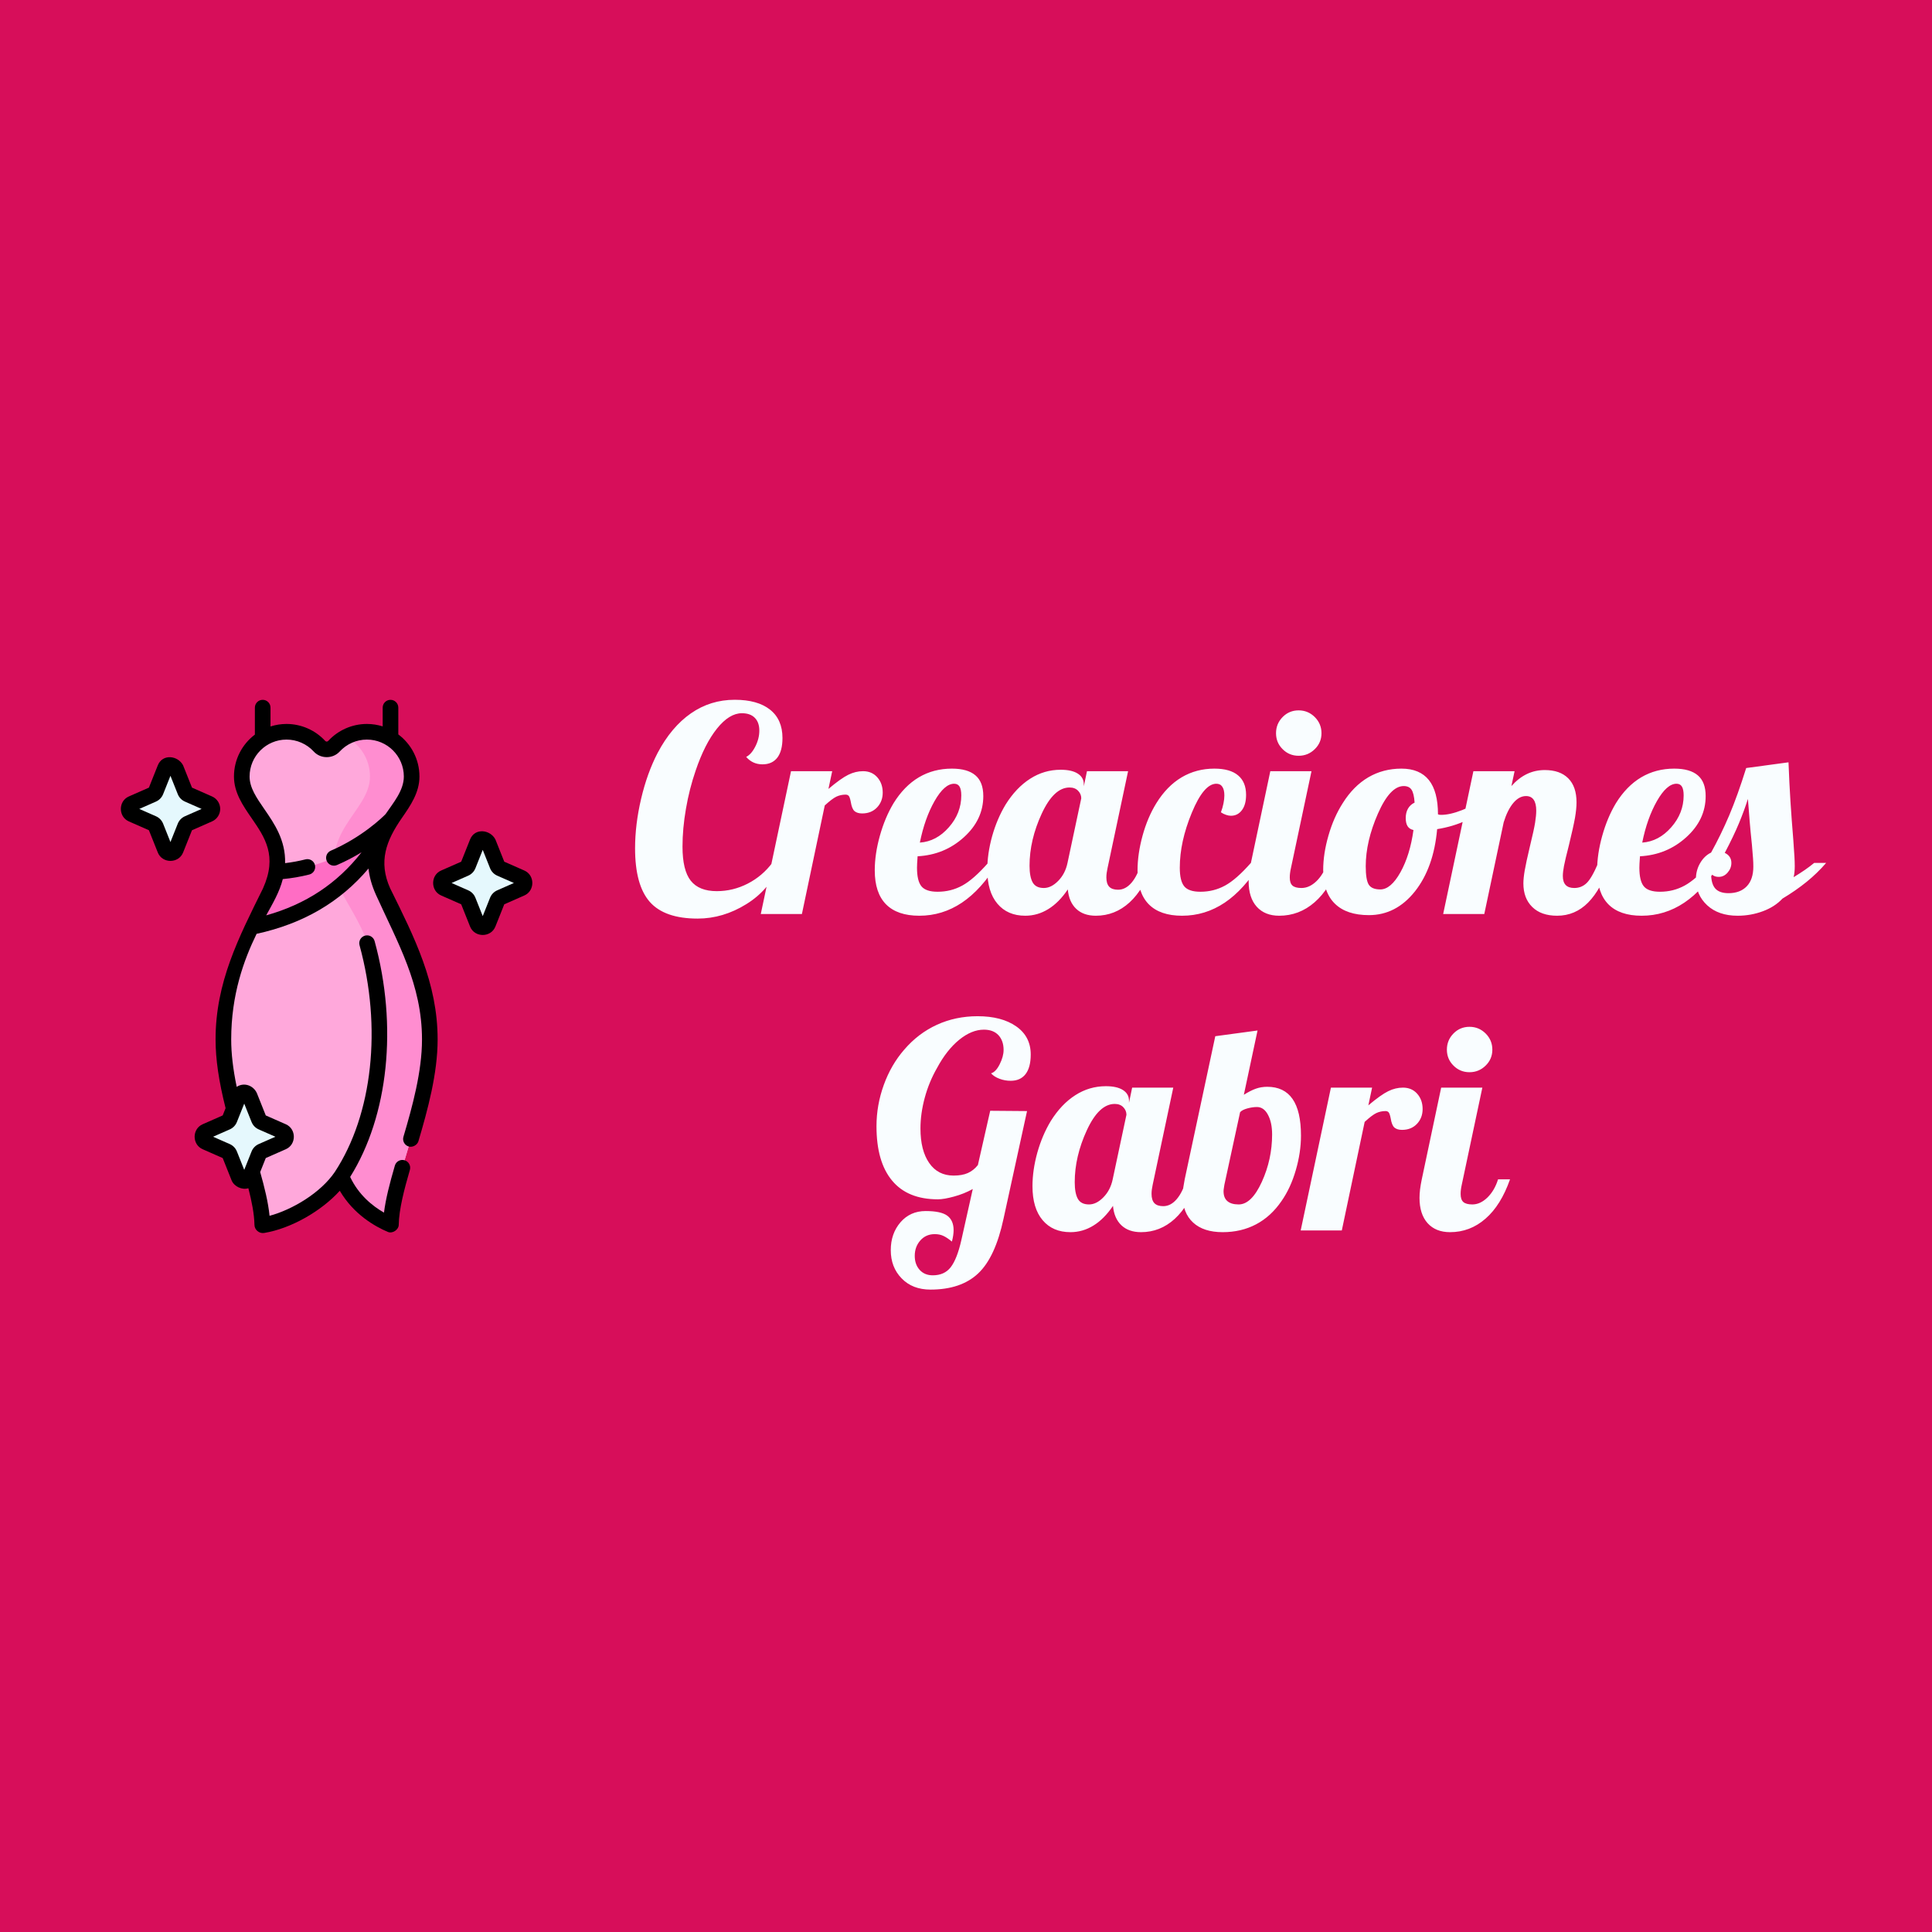
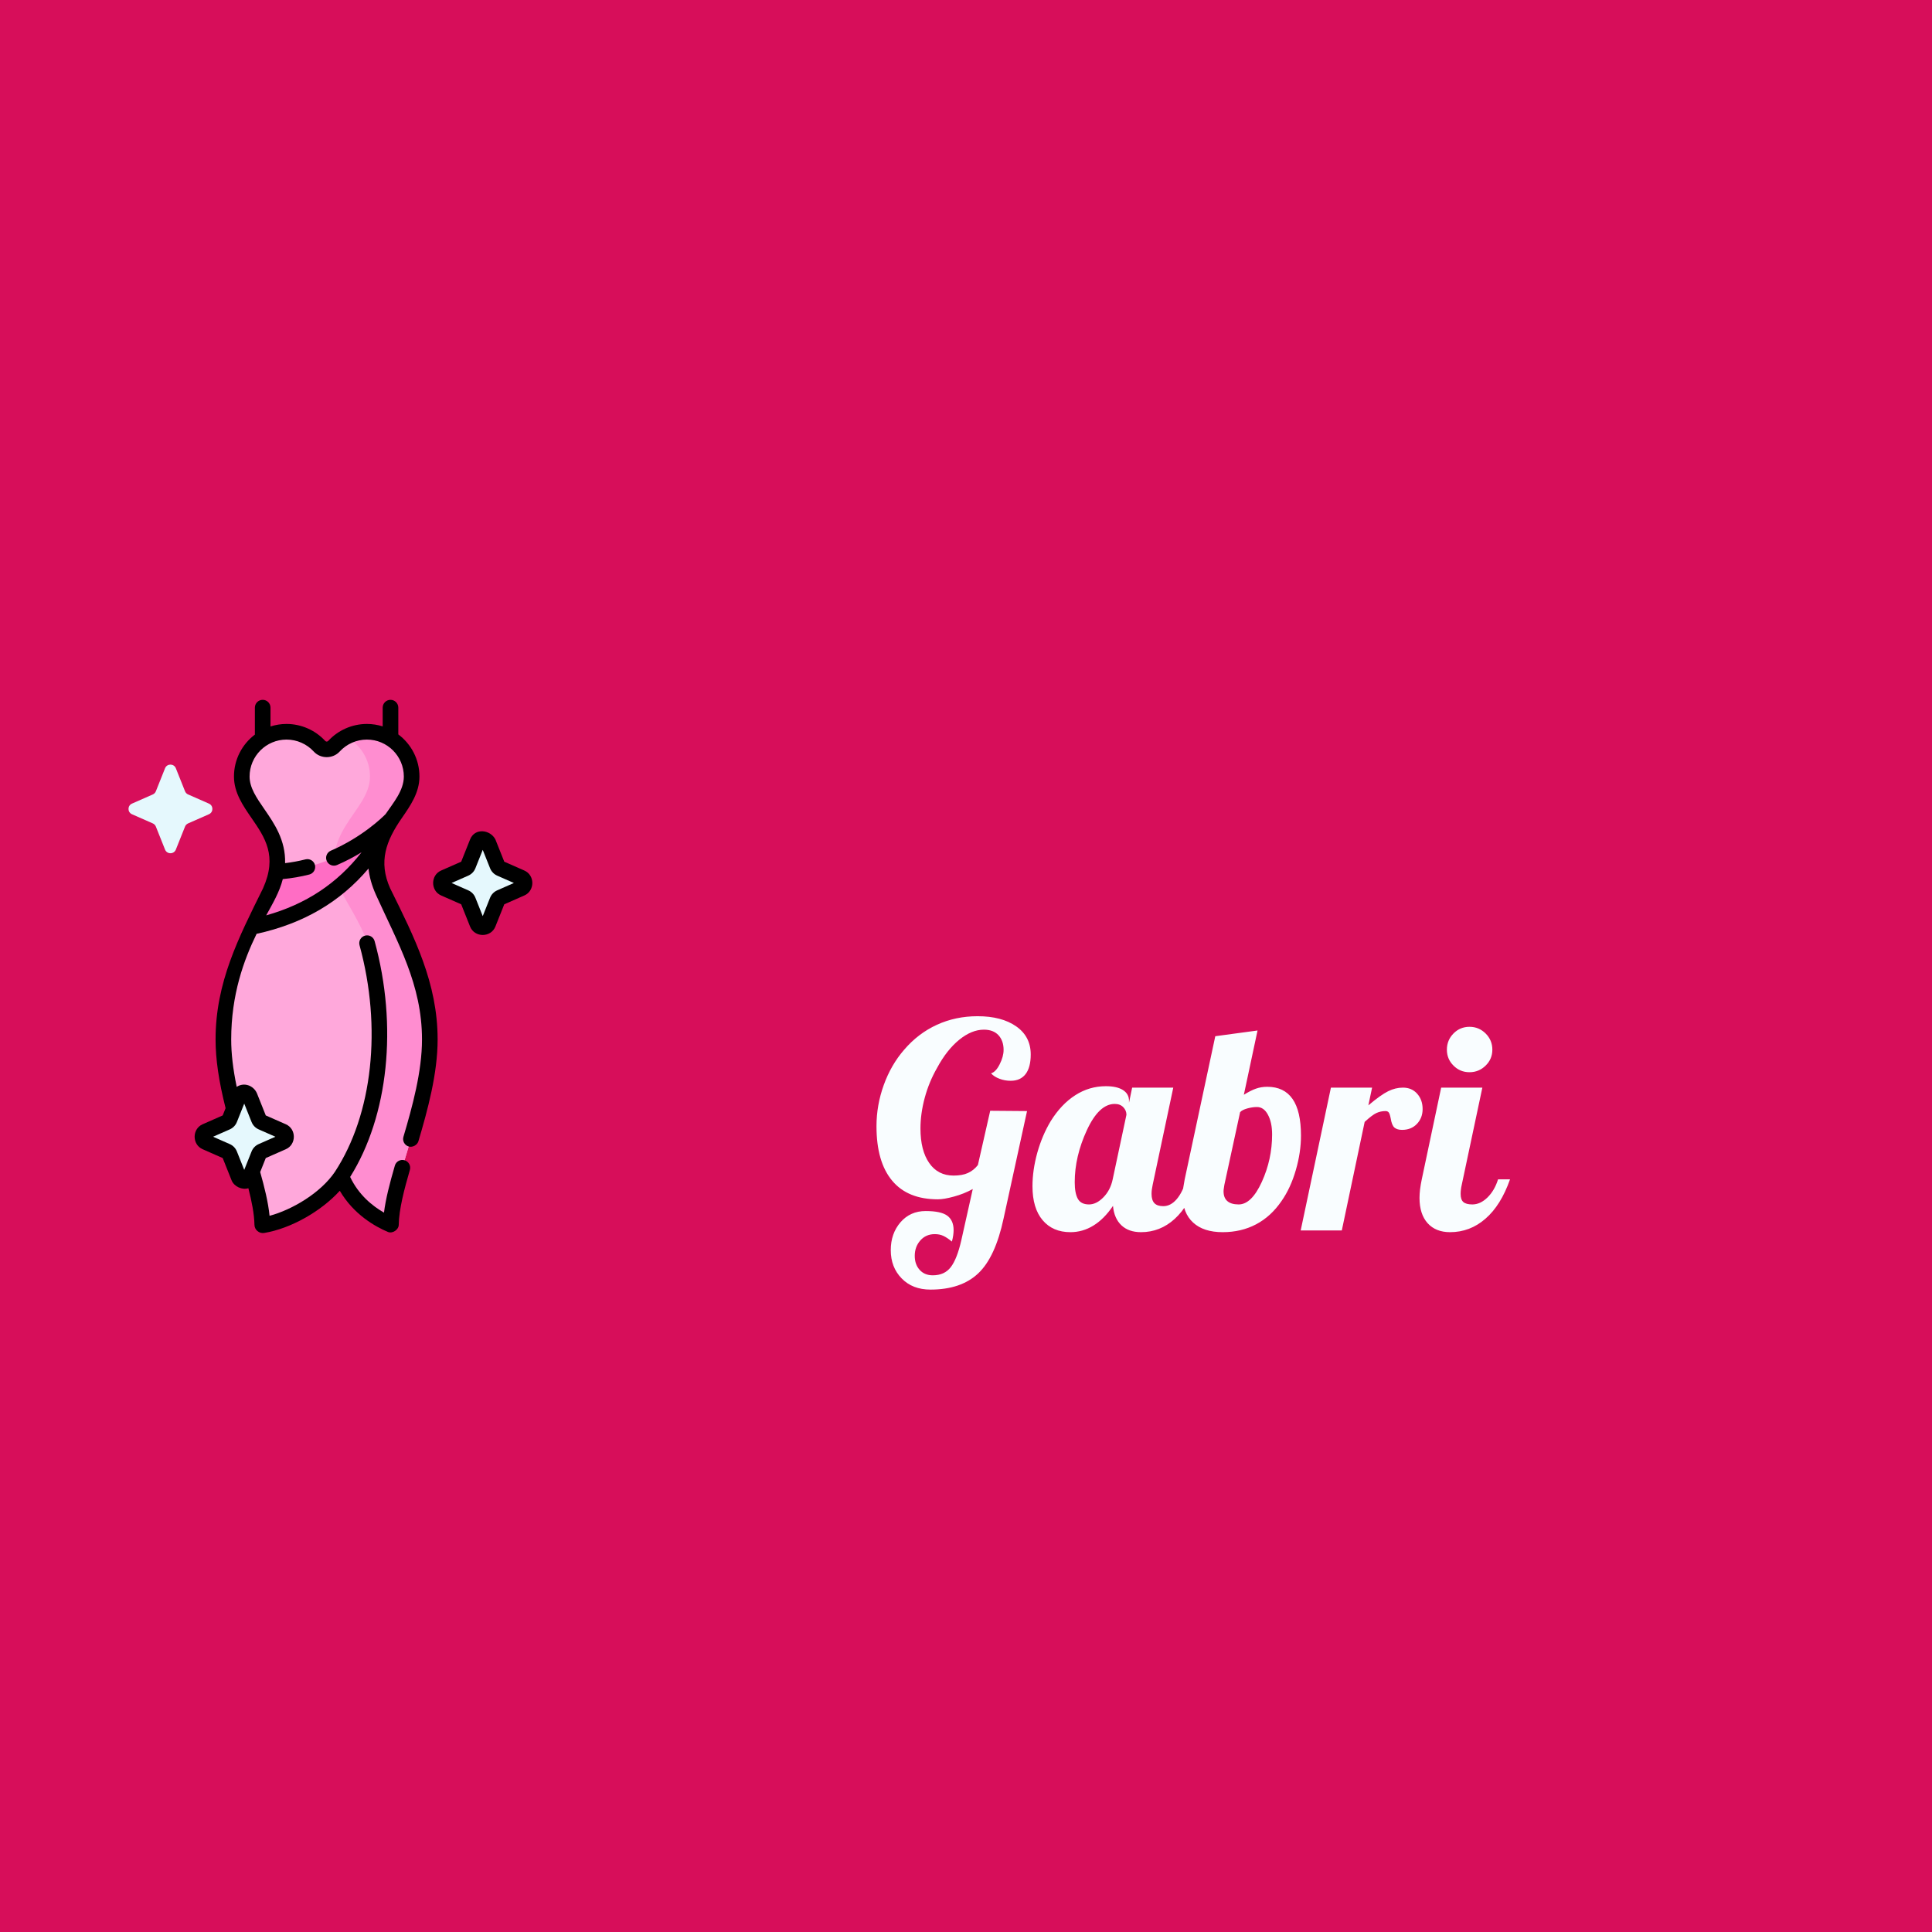
<svg xmlns="http://www.w3.org/2000/svg" width="512" height="512" viewBox="0 0 512 512" style="" data-bbox="32 185.463 451.874 156.289">
  <rect data-fl-background="" x="0" y="0" width="512" height="512" fill="#d70e5a" />
  <g data-icon="" transform="matrix(0.276, 0, 0, 0.276, 15.894, 185.463)">
    <svg id="uf41l6e06i_6627" enable-background="new 0 0 511.996 511.996" height="512" viewBox="0 0 511.996 511.996" width="512">
      <g>
        <g>
          <g>
            <g>
              <g>
                <path d="m310.282 184.253c-25.498-56.496 27.375-76.021 27.375-110.613 0-23.736-19.241-42.977-42.977-42.977-12.524 0-23.793 5.359-31.646 13.907-3.72 4.05-10.133 4.05-13.854 0-7.853-8.548-19.122-13.907-31.646-13.907-23.735 0-42.977 19.241-42.977 42.977 0 34.592 52.668 54.09 27.17 110.586-12.166 24.665-44.83 70.331-44.83 141.877 0 63.44 36.664 134.705 37.33 177.868 0 0 .105.608.634.521 25.983-4.271 59.235-23.339 75.277-47.023 12.56 30.582 39.58 43.137 47.604 46.522.019.008.024-.02.024-.02.667-43.163 37.33-114.427 37.33-177.868.002-68.368-32.639-117.185-44.814-141.85z" fill="#ffa8db" />
                <g>
-                   <path d="m310.282 184.253c-25.498-56.496 27.375-76.021 27.375-110.613 0-23.735-19.241-42.977-42.977-42.977-7.223 0-14.023 1.791-19.997 4.94 13.658 7.198 22.974 21.526 22.974 38.037 0 34.592-52.873 54.118-27.375 110.613 12.175 24.665 43.226 60.747 38.02 143.247-4.415 69.956-24.329 104.2-37.224 132.135 12.918 29.005 38.835 41.052 46.666 44.356.019.008.024-.021.024-.021.667-43.163 37.33-114.427 37.33-177.868 0-68.367-32.641-117.184-44.816-141.849z" fill="#ff8dd0" />
+                   <path d="m310.282 184.253c-25.498-56.496 27.375-76.021 27.375-110.613 0-23.735-19.241-42.977-42.977-42.977-7.223 0-14.023 1.791-19.997 4.94 13.658 7.198 22.974 21.526 22.974 38.037 0 34.592-52.873 54.118-27.375 110.613 12.175 24.665 43.226 60.747 38.02 143.247-4.415 69.956-24.329 104.2-37.224 132.135 12.918 29.005 38.835 41.052 46.666 44.356.019.008.024-.021.024-.021.667-43.163 37.33-114.427 37.33-177.868 0-68.367-32.641-117.184-44.816-141.849" fill="#ff8dd0" />
                </g>
                <g>
                  <path d="m318.715 114.229s-.004.005-.005.005c-3.871 5.741-7.607 11.734-10.408 18.297 4.289-6.938 7.664-13.212 10.413-18.302z" fill="none" />
                  <path d="m308.302 132.532c2.801-6.563 6.537-12.556 10.408-18.297-.211.226-43.818 47.069-110.9 50.823-1.019 5.9-2.962 12.256-6.082 19.168-4.437 8.996-11.082 20.185-18.056 33.881 72.554-14.742 106.587-56.388 124.63-85.575z" fill="#ff6dc4" />
                </g>
              </g>
            </g>
            <g>
              <g>
                <path d="m182.103 380.464 8.813 22.094c.542 1.359 1.596 2.45 2.936 3.04l20.001 8.805c4.443 1.956 4.443 8.253 0 10.21l-20.001 8.805c-1.34.59-2.394 1.681-2.936 3.04l-8.813 22.094c-1.869 4.685-8.508 4.685-10.377 0l-8.813-22.094c-.542-1.359-1.596-2.45-2.936-3.04l-20.001-8.805c-4.443-1.956-4.443-8.253 0-10.21l20.001-8.805c1.34-.59 2.394-1.681 2.936-3.04l8.813-22.094c1.869-4.685 8.509-4.685 10.377 0z" fill="#e5f8fd" />
              </g>
              <g>
                <g>
                  <path d="m411.112 136.822 8.813 22.094c.542 1.359 1.596 2.45 2.936 3.04l20.001 8.805c4.444 1.956 4.444 8.253 0 10.209l-20.001 8.805c-1.34.59-2.394 1.681-2.936 3.04l-8.813 22.094c-1.869 4.685-8.508 4.685-10.377 0l-8.813-22.094c-.542-1.359-1.596-2.45-2.936-3.04l-20.001-8.805c-4.443-1.956-4.443-8.253 0-10.209l20.001-8.805c1.34-.59 2.394-1.681 2.936-3.04l8.813-22.094c1.869-4.685 8.508-4.685 10.377 0z" fill="#e5f8fd" />
                </g>
                <g>
                  <path d="m111.261 65.704 8.813 22.094c.542 1.359 1.596 2.45 2.936 3.04l20.001 8.805c4.443 1.956 4.443 8.253 0 10.209l-20.001 8.805c-1.34.59-2.394 1.681-2.936 3.04l-8.813 22.094c-1.869 4.685-8.508 4.685-10.377 0l-8.813-22.094c-.542-1.359-1.596-2.45-2.936-3.04l-20.001-8.805c-4.443-1.956-4.443-8.253 0-10.209l20.001-8.805c1.34-.59 2.394-1.681 2.936-3.04l8.813-22.094c1.869-4.685 8.508-4.685 10.377 0z" fill="#e5f8fd" />
                </g>
              </g>
            </g>
          </g>
        </g>
        <g>
          <path d="m317.066 181.051c-11.606-25.81-3.858-45.846 11.153-67.52 8.328-12.023 16.938-24.456 16.938-39.891 0-16.529-7.986-31.228-20.302-40.441v-25.699c0-4.142-3.358-7.5-7.5-7.5s-7.5 3.358-7.5 7.5v17.998c-4.792-1.514-9.889-2.335-15.175-2.335-14.085 0-27.633 5.953-37.169 16.333-.936.815-1.872.815-2.807 0-9.536-10.38-23.084-16.333-37.169-16.333-5.367 0-10.538.85-15.394 2.409v-18.072c0-4.142-3.358-7.5-7.5-7.5s-7.5 3.358-7.5 7.5v25.871c-12.19 9.223-20.083 23.84-20.083 40.269 0 15.42 8.567 27.841 16.852 39.852 12.889 18.687 25.065 36.336 11.034 67.532-23.501 47.526-45.546 90.201-45.546 145.078 0 18.924 3.068 39.951 9.62 65.979l-2.78 6.969-19.283 8.489c-10.214 4.495-10.214 19.442 0 23.938l19.283 8.489 8.522 21.364c2.378 5.963 10.061 9.543 16.137 7.621 3.138 12.253 5.672 24.771 5.832 35.137.073 4.859 4.594 8.587 9.35 7.806 25.567-4.203 54.72-20.808 72.591-40.515 13.37 22.859 34.036 34.409 46.141 39.516 4.496 1.91 10.385-2.068 10.457-6.807.229-14.84 5.271-34.103 10.684-52.708 1.157-3.977-1.128-8.139-5.106-9.296-3.978-1.156-8.139 1.128-9.296 5.106-5.048 17.348-8.834 32.144-10.442 45.167-10.907-6.226-24.289-16.894-32.49-34.252 36.765-58.731 45.812-145.005 23.481-226.449-1.095-3.994-5.221-6.344-9.216-5.25-3.995 1.095-6.345 5.222-5.25 9.216 21.655 78.978 12.576 162.35-23.688 217.625-.004.006-.009.011-.013.017-13.738 20.282-41.032 36.321-62.705 42.166-1.314-13.26-4.987-27.858-8.994-42.026l5.36-13.438 19.284-8.489c10.213-4.496 10.213-19.442 0-23.938l-19.284-8.489-8.522-21.364c-3.34-7.438-12.316-10.746-19.386-6.068-3.583-17.265-5.286-32.031-5.286-45.516 0-43.141 12.147-76.327 24.387-101.422 44.683-9.765 80.106-30.384 107.44-62.682.821 7.701 3.049 16.096 7.221 25.34 20.924 46.147 44.152 86.003 44.152 138.764 0 30.752-9.201 64.366-17.825 93.459-1.177 3.972 1.088 8.146 5.06 9.323 3.656 1.084 8.229-1.37 9.322-5.059 8.923-30.103 18.443-64.962 18.443-97.723-.001-54.114-22.267-98.025-45.533-145.051zm-133.116 224.286c1.278 3.204 3.722 5.735 6.88 7.125l16.004 7.045-16.002 7.044c-3.159 1.39-5.604 3.921-6.882 7.126l-7.035 17.636-7.035-17.636c-1.279-3.206-3.723-5.737-6.88-7.126l-16.003-7.045 16.003-7.044c3.158-1.39 5.602-3.921 6.88-7.125l7.035-17.636zm14.064-198.398c6.197-11.353 12.709-22.162 15.934-34.829 8.518-.785 17.057-2.246 25.459-4.382 4.014-1.021 6.441-5.103 5.42-9.117s-5.103-6.439-9.117-5.42c-6.463 1.643-13.011 2.844-19.559 3.61.61-22.071-10.452-38.138-19.893-51.825-7.62-11.046-14.2-20.587-14.2-31.335 0-19.562 15.915-35.477 35.477-35.477 9.898 0 19.42 4.185 26.123 11.481 6.601 7.185 18.299 7.186 24.9 0 6.704-7.297 16.225-11.481 26.123-11.481 19.562 0 35.477 15.915 35.477 35.477 0 13.561-10.323 25.471-17.533 36.098-3.547 3.593-22.785 22.21-52.578 35.113-3.801 1.646-5.548 6.062-3.902 9.863s6.062 5.549 9.863 3.902c8.737-3.784 16.62-8 23.559-12.227-23.341 29.931-53.539 49.89-91.553 60.549z" />
          <path d="m445.883 163.896-19.283-8.488-8.522-21.365c-4.922-9.511-19.773-11.375-24.31 0l-8.522 21.365-19.283 8.488c-10.213 4.496-10.213 19.442 0 23.938l19.283 8.489 8.522 21.364c4.295 10.771 20.014 10.771 24.31 0l8.522-21.365 19.283-8.489c10.214-4.495 10.213-19.441 0-23.937zm-26.044 19.014c-3.16 1.391-5.604 3.922-6.88 7.125l-7.035 17.637-7.036-17.638c-1.278-3.204-3.722-5.735-6.88-7.125l-16.003-7.045 16.003-7.045c3.158-1.39 5.602-3.921 6.88-7.125l7.035-17.637 7.035 17.636c1.277 3.205 3.721 5.736 6.881 7.127l16.003 7.045z" />
-           <path d="m153.843 104.747c0-5.182-3.066-9.88-7.811-11.968l-19.282-8.489-8.522-21.365c-4.922-9.511-19.773-11.375-24.31 0l-8.522 21.365-19.283 8.489c-10.214 4.496-10.212 19.442 0 23.938l19.283 8.488 8.522 21.364c4.295 10.771 20.014 10.771 24.31 0l8.522-21.365 19.284-8.488c4.744-2.089 7.809-6.787 7.809-11.969zm-33.855 7.045c-3.158 1.39-5.602 3.921-6.88 7.125l-7.035 17.637-7.035-17.636c-1.277-3.205-3.721-5.736-6.881-7.127l-16.003-7.045 16.003-7.045c3.16-1.391 5.604-3.922 6.88-7.125l7.035-17.637 7.036 17.638c1.278 3.204 3.722 5.735 6.88 7.125l16.003 7.045z" />
        </g>
      </g>
    </svg>
  </g>
-   <path text-anchor="start" offset="0" fill="#f9fdff" space="preserve" font-scale="contain" font-size="48" font-family="Galada" text="Creaciones" font-style="normal" font-weight="400" data-fl-textpath="" transform="matrix(1.577, 0, 0, 1.577, 166.866, 242.22)" d="M 8.88-11.33L 8.88-11.33Q 8.88-7.34  10.27-5.59Q 11.66-3.84  14.64-3.84L 14.64-3.84Q 17.38-3.84  19.85-5.11Q 22.32-6.38  24-8.64L 24-8.64L 25.1-8.16Q 23.52-4.08  19.61-1.66Q 15.7 0.77  11.42 0.77L 11.42 0.77Q 5.86 0.77  3.38-2.04Q 0.91-4.85  0.91-11.04L 0.91-11.04Q 0.91-15.02  1.92-19.34Q 2.93-23.66  4.7-27.07L 4.7-27.07Q 7.01-31.44  10.3-33.72Q 13.58-36  17.66-36L 17.66-36Q 21.5-36  23.59-34.34Q 25.68-32.69  25.68-29.57L 25.68-29.57Q 25.68-27.41  24.82-26.28Q 23.95-25.15  22.32-25.15L 22.32-25.15Q 21.5-25.15  20.81-25.46Q 20.11-25.78  19.58-26.4L 19.58-26.4Q 20.45-26.83  21.12-28.15Q 21.79-29.47  21.79-30.82L 21.79-30.82Q 21.79-32.21  21.02-32.98Q 20.26-33.74  18.86-33.74L 18.86-33.74Q 16.75-33.74  14.69-31.18Q 12.62-28.61  11.09-24.1L 11.09-24.1Q 10.03-21.02  9.46-17.69Q 8.88-14.35  8.88-11.33ZM 32.786-18.24L 28.946 0L 22.036 0L 27.116-24L 34.036-24L 33.406-21.02Q 35.516-22.8  36.746-23.4Q 37.966-24  39.216-24L 39.216-24Q 40.706-24  41.616-22.97Q 42.526-21.94  42.526-20.4L 42.526-20.4Q 42.526-18.91  41.566-17.9Q 40.606-16.9  39.076-16.9L 39.076-16.9Q 38.256-16.9  37.796-17.28Q 37.346-17.66  37.156-18.86L 37.156-18.86Q 37.006-19.63  36.816-19.85Q 36.626-20.06  36.286-20.06L 36.286-20.06Q 35.476-20.06  34.756-19.73Q 34.036-19.39  32.786-18.24L 32.786-18.24ZM 59.428-19.82L 59.428-19.82Q 59.428-15.84  56.158-12.89Q 52.898-9.94  48.388-9.7L 48.388-9.7Q 48.338-8.88  48.308-8.47Q 48.288-8.06  48.288-7.78L 48.288-7.78Q 48.288-5.57  49.028-4.66Q 49.778-3.74  51.748-3.74L 51.748-3.74Q 53.998-3.74  55.898-4.78Q 57.788-5.81  60.238-8.59L 60.238-8.59L 61.868-8.59Q 59.088-4.08  55.828-1.9Q 52.558 0.29  48.668 0.29L 48.668 0.29Q 44.978 0.29  43.078-1.63Q 41.188-3.55 41.188-7.34L 41.188-7.34Q 41.188-10.08  42.048-13.15Q 42.908-16.22  44.348-18.62L 44.348-18.62Q 46.128-21.5  48.598-22.97Q 51.068-24.43  54.148-24.43L 54.148-24.43Q 56.788-24.43  58.108-23.3Q 59.428-22.18  59.428-19.82ZM 54.528-21.89L 54.528-21.89Q 52.898-21.89  51.238-18.98Q 49.588-16.08  48.768-12L 48.768-12Q 51.548-12.19  53.638-14.57Q 55.728-16.94  55.728-19.92L 55.728-19.92Q 55.728-20.93  55.438-21.41Q 55.148-21.89  54.528-21.89ZM 76.32-21.79L 76.32-21.79L 76.32-21.46L 76.85-24L 83.76-24L 80.3-7.68Q 80.21-7.25  80.16-6.89Q 80.11-6.53  80.11-6.14L 80.11-6.14Q 80.11-5.09  80.59-4.58Q 81.07-4.08  82.08-4.08L 82.08-4.08Q 83.33-4.08  84.34-5.26Q 85.34-6.43  85.97-8.59L 85.97-8.59L 87.98-8.59Q 86.45-4.18  84-1.94Q 81.55 0.29  78.34 0.29L 78.34 0.29Q 76.27 0.29  75.05-0.86Q 73.82-2.02  73.63-4.13L 73.63-4.13Q 72.14-1.92  70.34-0.82Q 68.54 0.29  66.48 0.29L 66.48 0.29Q 63.5 0.29  61.8-1.73Q 60.1-3.74 60.1-7.44L 60.1-7.44Q 60.1-10.13  60.91-13.06Q 61.73-15.98  63.17-18.38L 63.17-18.38Q 64.94-21.22  67.3-22.73Q 69.65-24.24  72.43-24.24L 72.43-24.24Q 74.3-24.24  75.31-23.59Q 76.32-22.94  76.32-21.79ZM 73.58-8.59L 75.89-19.44Q 75.89-20.16  75.36-20.71Q 74.83-21.26  73.92-21.26L 73.92-21.26Q 71.28-21.26  69.24-16.85Q 67.2-12.43  67.2-8.11L 67.2-8.11Q 67.2-6.24  67.73-5.3Q 68.26-4.37  69.6-4.37L 69.6-4.37Q 70.85-4.37  72.02-5.57Q 73.2-6.77  73.58-8.59L 73.58-8.59ZM 103.588-20.02L 103.588-20.02Q 103.588-18.38  102.888-17.45Q 102.188-16.51  101.038-16.51L 101.038-16.51Q 100.658-16.51  100.228-16.66Q 99.788-16.8  99.358-17.09L 99.358-17.09Q 99.648-17.86  99.788-18.58Q 99.938-19.3  99.938-19.92L 99.938-19.92Q 99.938-20.88  99.598-21.38Q 99.268-21.89  98.588-21.89L 98.588-21.89Q 96.478-21.89  94.468-17.02Q 92.448-12.14  92.448-7.78L 92.448-7.78Q 92.448-5.57  93.188-4.66Q 93.938-3.74  95.908-3.74L 95.908-3.74Q 98.158-3.74  100.058-4.78Q 101.948-5.81  104.398-8.59L 104.398-8.59L 106.028-8.59Q 103.248-4.08  99.988-1.9Q 96.718 0.29  92.828 0.29L 92.828 0.29Q 89.138 0.29  87.238-1.63Q 85.348-3.55 85.348-7.34L 85.348-7.34Q 85.348-10.08  86.188-13.15Q 87.028-16.22  88.508-18.62L 88.508-18.62Q 90.288-21.5  92.758-22.97Q 95.228-24.43  98.258-24.43L 98.258-24.43Q 100.898-24.43  102.238-23.3Q 103.588-22.18  103.588-20.02ZM 116.26-30.38L 116.26-30.38Q 116.26-28.8  115.13-27.7Q 114-26.59  112.42-26.59L 112.42-26.59Q 110.83-26.59  109.73-27.7Q 108.62-28.8  108.62-30.38L 108.62-30.38Q 108.62-31.97  109.73-33.1Q 110.83-34.22  112.42-34.22L 112.42-34.22Q 114-34.22  115.13-33.1Q 116.26-31.97  116.26-30.38ZM 104.02-5.47L 104.02-5.47Q 104.02-6.1 104.11-6.89Q 104.21-7.68  104.4-8.59L 104.4-8.59L 107.66-24L 114.58-24L 111.12-7.68Q 111.02-7.25  110.98-6.89Q 110.93-6.53  110.93-6.14L 110.93-6.14Q 110.93-5.18  111.38-4.78Q 111.84-4.37  112.9-4.37L 112.9-4.37Q 114.24-4.37  115.44-5.54Q 116.64-6.72  117.22-8.59L 117.22-8.59L 119.23-8.59Q 117.7-4.22  115.1-1.97Q 112.51 0.29  109.15 0.29L 109.15 0.29Q 106.75 0.29  105.38-1.22Q 104.02-2.74 104.02-5.47ZM 116.546-7.39L 116.546-7.39Q 116.546-10.13  117.436-13.2Q 118.316-16.27  119.856-18.67L 119.856-18.67Q 121.636-21.5  124.126-22.97Q 126.626-24.43  129.696-24.43L 129.696-24.43Q 132.766-24.43  134.306-22.51Q 135.836-20.59  135.836-16.75L 135.836-16.75Q 135.936-16.7  136.056-16.68Q 136.176-16.66  136.366-16.66L 136.366-16.66Q 137.856-16.66  139.916-17.47Q 141.986-18.29  143.756-19.54L 143.756-19.54L 144.196-18.24Q 142.846-16.8  140.616-15.74Q 138.386-14.69  135.696-14.26L 135.696-14.26Q 135.116-7.78  131.956-3.79Q 128.786 0.19  124.226 0.19L 124.226 0.19Q 120.476 0.19  118.516-1.73Q 116.546-3.65 116.546-7.39ZM 130.076-21.5L 130.076-21.5Q 127.776-21.5  125.736-16.85Q 123.696-12.19  123.696-8.02L 123.696-8.02Q 123.696-5.76  124.196-4.94Q 124.706-4.13  126.146-4.13L 126.146-4.13Q 127.916-4.13  129.526-7.01Q 131.136-9.89  131.716-14.11L 131.716-14.11Q 131.036-14.26  130.726-14.76Q 130.416-15.26  130.416-16.13L 130.416-16.13Q 130.416-17.04  130.796-17.71Q 131.186-18.38  131.906-18.72L 131.906-18.72Q 131.806-20.26  131.396-20.88Q 130.996-21.5  130.076-21.5ZM 150.188-5.14L 150.188-5.14Q 150.188-6  150.408-7.3Q 150.628-8.59  151.298-11.42L 151.298-11.42Q 151.968-14.16  152.158-15.36Q 152.348-16.56  152.348-17.38L 152.348-17.38Q 152.348-18.58  151.918-19.2Q 151.488-19.82  150.628-19.82L 150.628-19.82Q 149.468-19.82  148.488-18.65Q 147.508-17.47  146.878-15.41L 146.878-15.41L 143.618 0L 136.708 0L 141.788-24L 148.708-24L 148.178-21.5Q 149.378-22.85  150.768-23.52Q 152.158-24.19  153.788-24.19L 153.788-24.19Q 156.338-24.19  157.728-22.8Q 159.118-21.41  159.118-18.77L 159.118-18.77Q 159.118-17.66  158.858-16.15Q 158.588-14.64  157.828-11.52L 157.828-11.52Q 157.198-9.07  157.008-8.06Q 156.818-7.06  156.818-6.38L 156.818-6.38Q 156.818-5.38  157.298-4.87Q 157.778-4.37  158.738-4.37L 158.738-4.37Q 159.938-4.37  160.798-5.18Q 161.668-6  162.768-8.59L 162.768-8.59L 164.788-8.59Q 163.248-4.13  161.068-1.92Q 158.878 0.29  155.858 0.29L 155.858 0.29Q 153.168 0.29  151.678-1.18Q 150.188-2.64  150.188-5.14ZM 180.82-19.82L 180.82-19.82Q 180.82-15.84  177.55-12.89Q 174.29-9.94  169.78-9.7L 169.78-9.7Q 169.73-8.88  169.7-8.47Q 169.68-8.06  169.68-7.78L 169.68-7.78Q 169.68-5.57  170.42-4.66Q 171.17-3.74  173.14-3.74L 173.14-3.74Q 175.39-3.74  177.29-4.78Q 179.18-5.81  181.63-8.59L 181.63-8.59L 183.26-8.59Q 180.48-4.08  177.22-1.9Q 173.95 0.29  170.06 0.29L 170.06 0.29Q 166.37 0.29  164.47-1.63Q 162.58-3.55 162.58-7.34L 162.58-7.34Q 162.58-10.08  163.44-13.15Q 164.3-16.22  165.74-18.62L 165.74-18.62Q 167.52-21.5  169.99-22.97Q 172.46-24.43  175.54-24.43L 175.54-24.43Q 178.18-24.43  179.5-23.3Q 180.82-22.18  180.82-19.82ZM 175.92-21.89L 175.92-21.89Q 174.29-21.89  172.63-18.98Q 170.98-16.08  170.16-12L 170.16-12Q 172.94-12.19  175.03-14.57Q 177.12-16.94  177.12-19.92L 177.12-19.92Q 177.12-20.93  176.83-21.41Q 176.54-21.89  175.92-21.89ZM 195.79-8.02L 195.79-8.02Q 195.79-7.44  195.74-7.01Q 195.7-6.58  195.6-6.19L 195.6-6.19Q 196.56-6.77  197.47-7.39Q 198.38-8.02  199.06-8.59L 199.06-8.59L 201.07-8.59Q 199.58-6.86  197.78-5.4Q 195.98-3.94  193.73-2.59L 193.73-2.59Q 192.43-1.2  190.42-0.46Q 188.4 0.29  186.19 0.29L 186.19 0.29Q 182.98 0.29  181.08-1.46Q 179.18-3.22 179.18-5.86L 179.18-5.86Q 179.18-7.34 179.9-8.57Q 180.62-9.79  181.73-10.32L 181.73-10.32Q 183.36-13.25  184.78-16.58Q 186.19-19.92  187.63-24.53L 187.63-24.53L 194.74-25.49Q 194.88-21.89  195.07-18.91Q 195.26-15.94  195.55-12.43L 195.55-12.43Q 195.7-10.42  195.74-9.6Q 195.79-8.78  195.79-8.02ZM 187.92-19.34L 187.92-19.34Q 187.3-17.38  186.41-15.24Q 185.52-13.1  184.03-10.27L 184.03-10.27Q 184.56-10.03  184.85-9.6Q 185.14-9.17  185.14-8.59L 185.14-8.59Q 185.14-7.68  184.51-6.96Q 183.89-6.24  183.02-6.24L 183.02-6.24Q 182.54-6.24  182.21-6.41Q 181.87-6.58  181.73-6.86L 181.73-6.86Q 181.73-5.09  182.42-4.3Q 183.12-3.5  184.66-3.5L 184.66-3.5Q 186.62-3.5  187.73-4.66Q 188.83-5.81  188.83-7.97L 188.83-7.97Q 188.83-8.64  188.78-9.34Q 188.74-10.03  188.59-11.66L 188.59-11.66Q 188.35-13.92  188.21-15.65Q 188.06-17.38  187.92-19.34Z" />
  <path text-anchor="start" offset="0" fill="#f9fdff" space="preserve" font-scale="contain" font-size="48" font-family="Galada" text="Gabri" font-style="normal" font-weight="400" data-fl-textpath="" transform="matrix(1.577, 0, 0, 1.577, 230.843, 326.08)" d="M 13.87-9.22L 13.87-9.22Q 15.31-9.22  16.27-9.65Q 17.23-10.08  17.95-10.99L 17.95-10.99L 20.02-20.11L 26.21-20.06L 22.27-2.02Q 20.88 4.51  18 7.22Q 15.12 9.94  9.98 9.94L 9.98 9.94Q 6.96 9.94  5.14 8.06Q 3.31 6.19  3.31 3.31L 3.31 3.31Q 3.31 0.53  4.94-1.37Q 6.58-3.26  9.17-3.26L 9.17-3.26Q 11.76-3.26  12.82-2.47Q 13.87-1.68  13.87-0.05L 13.87-0.05Q 13.87 0.34  13.8 0.84Q 13.73 1.34  13.58 1.87L 13.58 1.87Q 12.77 1.2  12.14 0.91Q 11.52 0.62  10.7 0.62L 10.7 0.62Q 9.22 0.62  8.28 1.68Q 7.34 2.74  7.34 4.27L 7.34 4.27Q 7.34 5.71  8.16 6.62Q 8.98 7.54  10.37 7.54L 10.37 7.54Q 12.34 7.54  13.39 6.17Q 14.45 4.8  15.17 1.63L 15.17 1.63L 17.09-6.96Q 15.6-6.14  13.92-5.69Q 12.24-5.23  11.23-5.23L 11.23-5.23Q 6.14-5.23  3.53-8.38Q 0.91-11.52  0.91-17.52L 0.91-17.52Q 0.91-21.07  2.14-24.46Q 3.36-27.84  5.57-30.38L 5.57-30.38Q 7.92-33.12  11.06-34.56Q 14.21-36  17.9-36L 17.9-36Q 21.94-36  24.38-34.3Q 26.83-32.59  26.83-29.57L 26.83-29.57Q 26.83-27.41  25.97-26.28Q 25.1-25.15  23.47-25.15L 23.47-25.15Q 22.46-25.15  21.58-25.49Q 20.69-25.82  20.16-26.4L 20.16-26.4Q 20.98-26.64  21.62-27.94Q 22.27-29.23  22.27-30.34L 22.27-30.34Q 22.27-31.87  21.41-32.81Q 20.54-33.74  18.96-33.74L 18.96-33.74Q 16.9-33.74  14.81-32.04Q 12.72-30.34  11.09-27.31L 11.09-27.31Q 9.74-24.96  9.02-22.3Q 8.3-19.63  8.3-17.14L 8.3-17.14Q 8.3-13.44  9.77-11.33Q 11.23-9.22  13.87-9.22ZM 43.344-21.79L 43.344-21.79L 43.344-21.46L 43.874-24L 50.784-24L 47.324-7.68Q 47.234-7.25  47.184-6.89Q 47.134-6.53  47.134-6.14L 47.134-6.14Q 47.134-5.09  47.614-4.58Q 48.094-4.08  49.104-4.08L 49.104-4.08Q 50.354-4.08  51.364-5.26Q 52.364-6.43  52.994-8.59L 52.994-8.59L 55.004-8.59Q 53.474-4.18  51.024-1.94Q 48.574 0.29  45.364 0.29L 45.364 0.29Q 43.294 0.29  42.074-0.86Q 40.844-2.02  40.654-4.13L 40.654-4.13Q 39.164-1.92  37.364-0.82Q 35.564 0.29  33.504 0.29L 33.504 0.29Q 30.524 0.29  28.824-1.73Q 27.124-3.74 27.124-7.44L 27.124-7.44Q 27.124-10.13  27.934-13.06Q 28.754-15.98  30.194-18.38L 30.194-18.38Q 31.964-21.22  34.324-22.73Q 36.674-24.24  39.454-24.24L 39.454-24.24Q 41.324-24.24  42.334-23.59Q 43.344-22.94  43.344-21.79ZM 40.604-8.59L 42.914-19.44Q 42.914-20.16  42.384-20.71Q 41.854-21.26  40.944-21.26L 40.944-21.26Q 38.304-21.26  36.264-16.85Q 34.224-12.43  34.224-8.11L 34.224-8.11Q 34.224-6.24  34.754-5.3Q 35.284-4.37  36.624-4.37L 36.624-4.37Q 37.874-4.37  39.044-5.57Q 40.224-6.77  40.604-8.59L 40.604-8.59ZM 59.084 0.29L 59.084 0.29Q 55.874 0.29  54.124-1.32Q 52.364-2.93 52.364-5.86L 52.364-5.86Q 52.364-6.53 52.464-7.2Q 52.564-7.87  52.704-8.59L 52.704-8.59L 57.844-32.64L 64.944-33.6L 62.644-22.8Q 63.794-23.52  64.684-23.83Q 65.564-24.14  66.574-24.14L 66.574-24.14Q 69.404-24.14  70.824-22.1Q 72.244-20.06  72.244-15.94L 72.244-15.94Q 72.244-13.1  71.374-10.13Q 70.514-7.15  68.974-4.94L 68.974-4.94Q 67.204-2.35  64.704-1.03Q 62.204 0.29  59.084 0.29ZM 59.234-6.58L 59.234-6.58Q 59.234-5.47  59.884-4.92Q 60.524-4.37  61.774-4.37L 61.774-4.37Q 63.934-4.37  65.664-8.16Q 67.394-11.95  67.394-16.13L 67.394-16.13Q 67.394-18.14  66.694-19.44Q 66.004-20.74  64.844-20.74L 64.844-20.74Q 64.084-20.74  63.214-20.5Q 62.354-20.26  62.014-19.87L 62.014-19.87L 59.374-7.68Q 59.324-7.39  59.284-7.1Q 59.234-6.82  59.234-6.58ZM 82.946-18.24L 79.106 0L 72.196 0L 77.276-24L 84.196-24L 83.566-21.02Q 85.676-22.8  86.906-23.4Q 88.126-24  89.376-24L 89.376-24Q 90.866-24  91.776-22.97Q 92.686-21.94  92.686-20.4L 92.686-20.4Q 92.686-18.91  91.726-17.9Q 90.766-16.9  89.236-16.9L 89.236-16.9Q 88.416-16.9  87.956-17.28Q 87.506-17.66  87.316-18.86L 87.316-18.86Q 87.166-19.63  86.976-19.85Q 86.786-20.06  86.446-20.06L 86.446-20.06Q 85.636-20.06  84.916-19.73Q 84.196-19.39  82.946-18.24L 82.946-18.24ZM 104.404-30.38L 104.404-30.38Q 104.404-28.8  103.274-27.7Q 102.144-26.59  100.564-26.59L 100.564-26.59Q 98.974-26.59  97.874-27.7Q 96.764-28.8  96.764-30.38L 96.764-30.38Q 96.764-31.97  97.874-33.1Q 98.974-34.22  100.564-34.22L 100.564-34.22Q 102.144-34.22  103.274-33.1Q 104.404-31.97  104.404-30.38ZM 92.164-5.47L 92.164-5.47Q 92.164-6.1 92.254-6.89Q 92.354-7.68  92.544-8.59L 92.544-8.59L 95.804-24L 102.724-24L 99.264-7.68Q 99.164-7.25  99.124-6.89Q 99.074-6.53  99.074-6.14L 99.074-6.14Q 99.074-5.18  99.524-4.78Q 99.984-4.37  101.044-4.37L 101.044-4.37Q 102.384-4.37  103.584-5.54Q 104.784-6.72  105.364-8.59L 105.364-8.59L 107.374-8.59Q 105.844-4.22  103.244-1.97Q 100.654 0.29  97.294 0.29L 97.294 0.29Q 94.894 0.29  93.524-1.22Q 92.164-2.74 92.164-5.47Z" />
</svg>